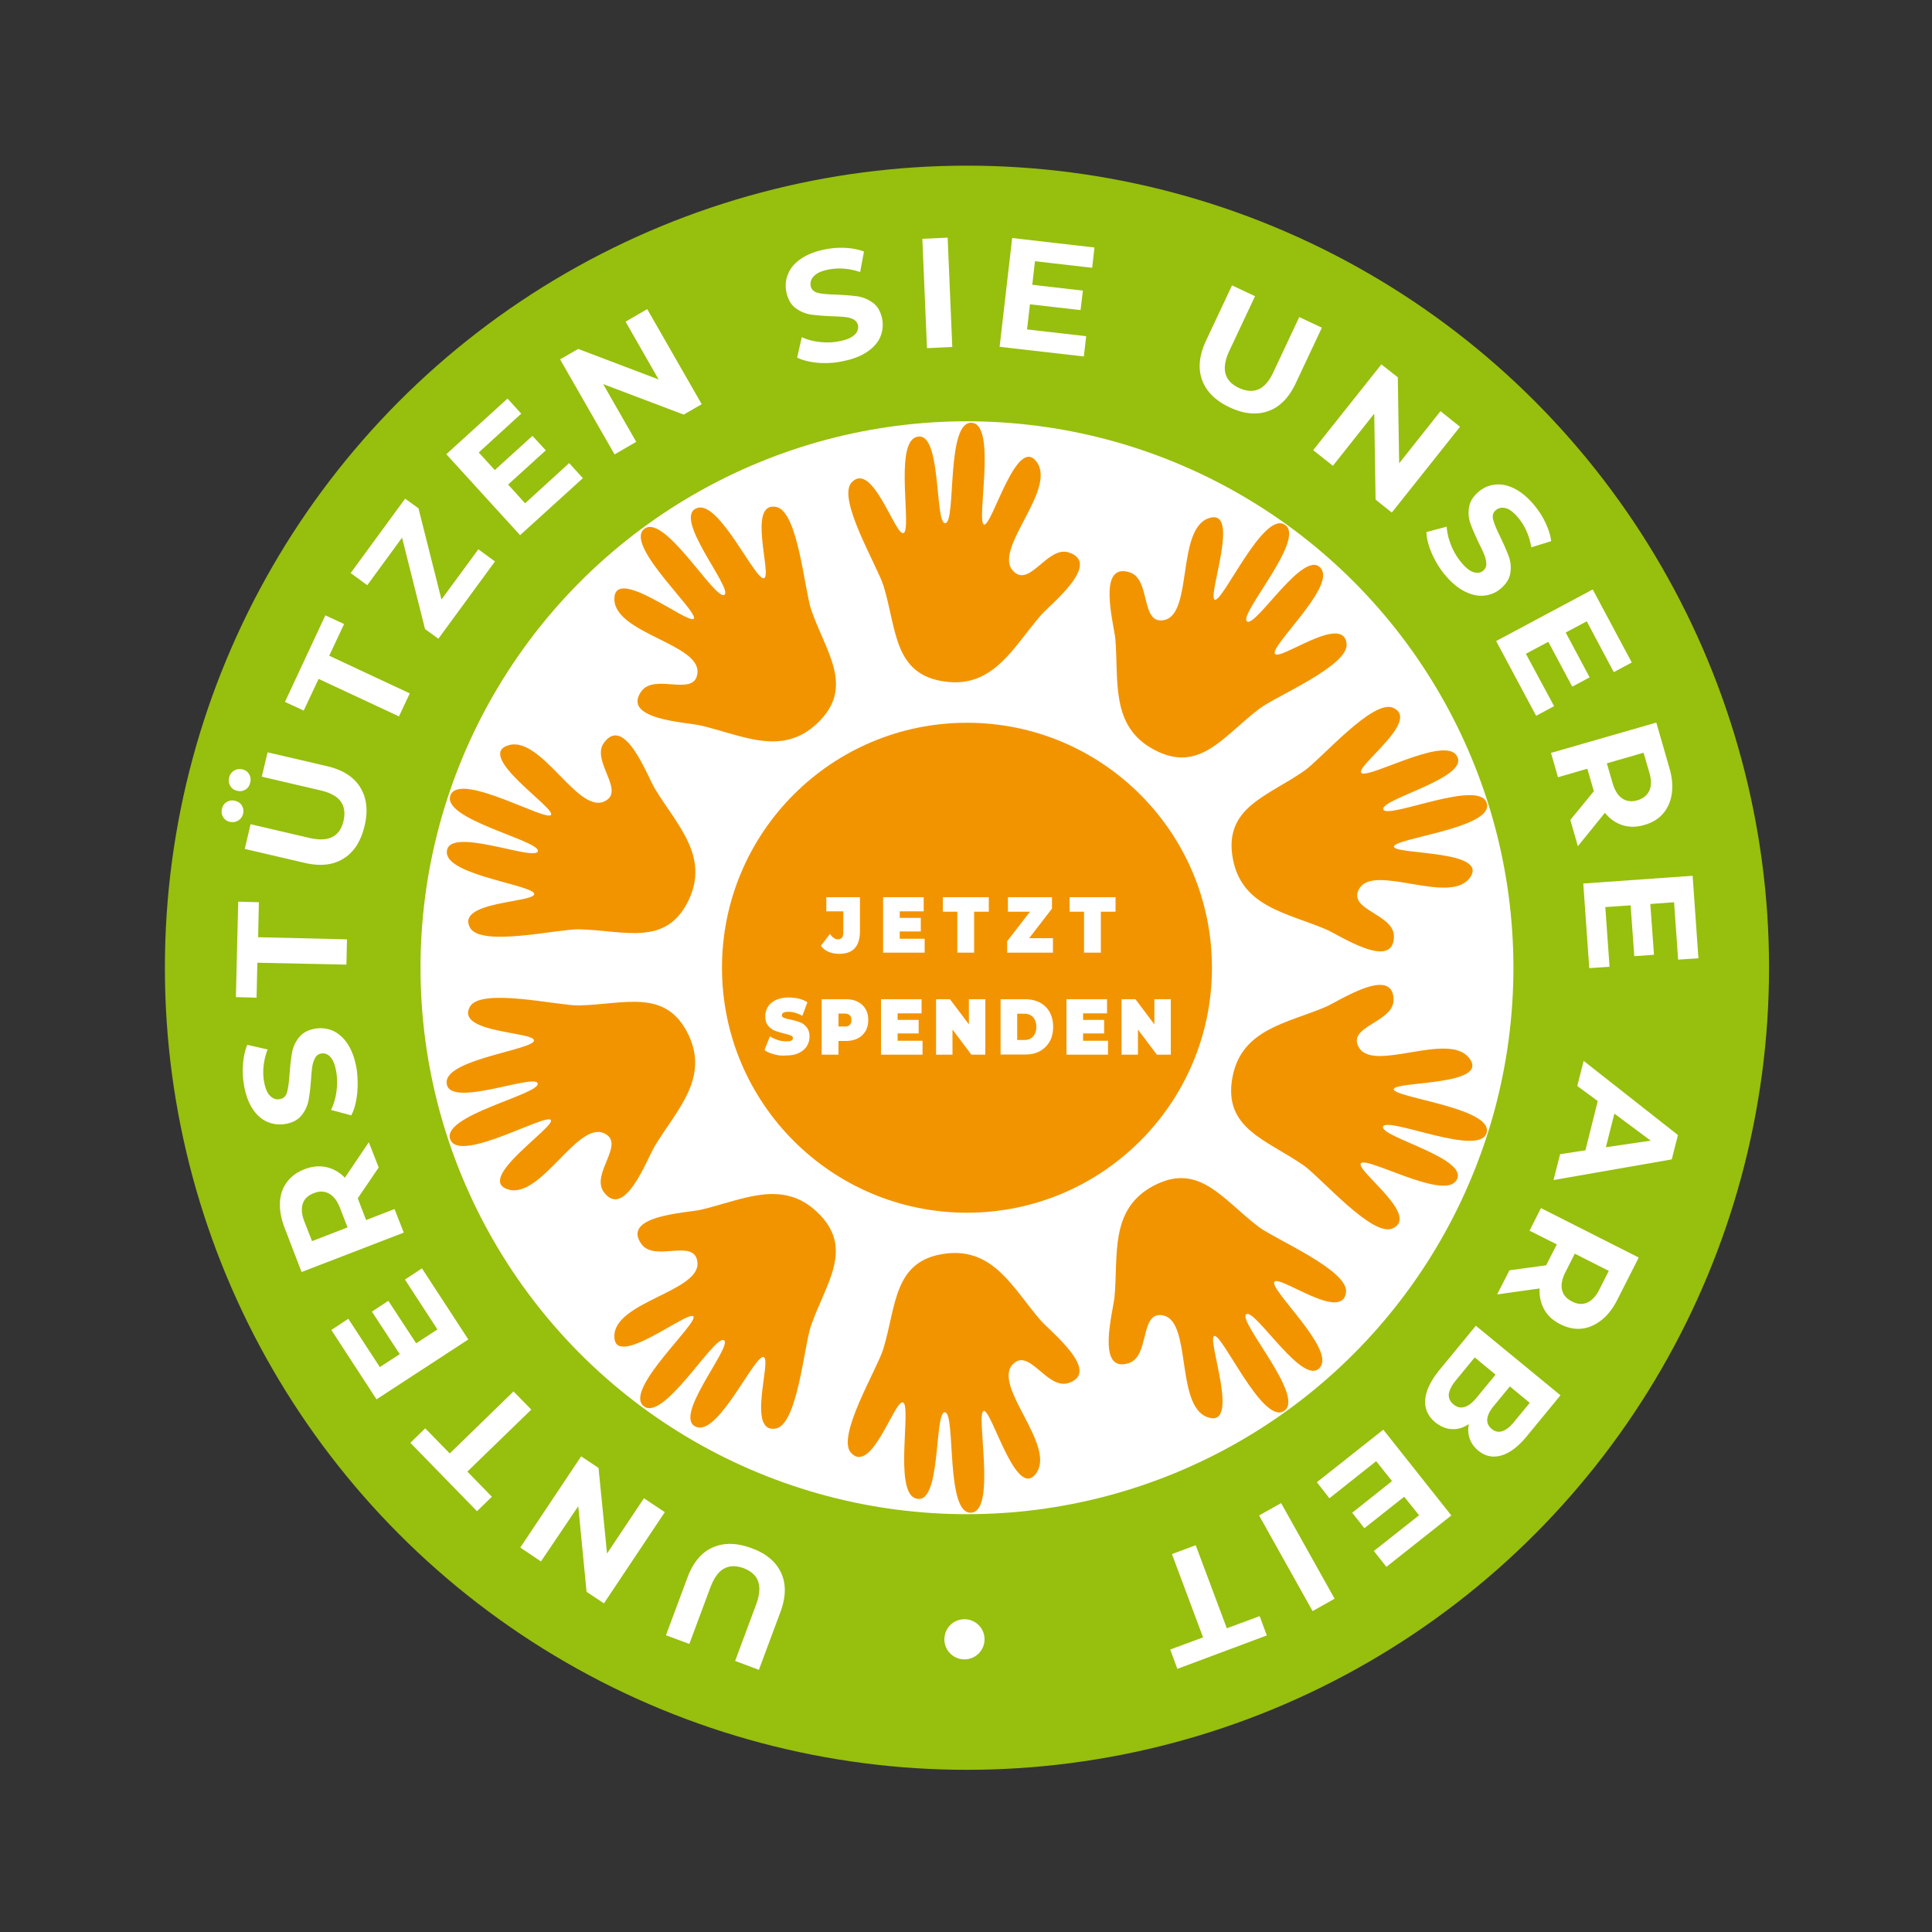
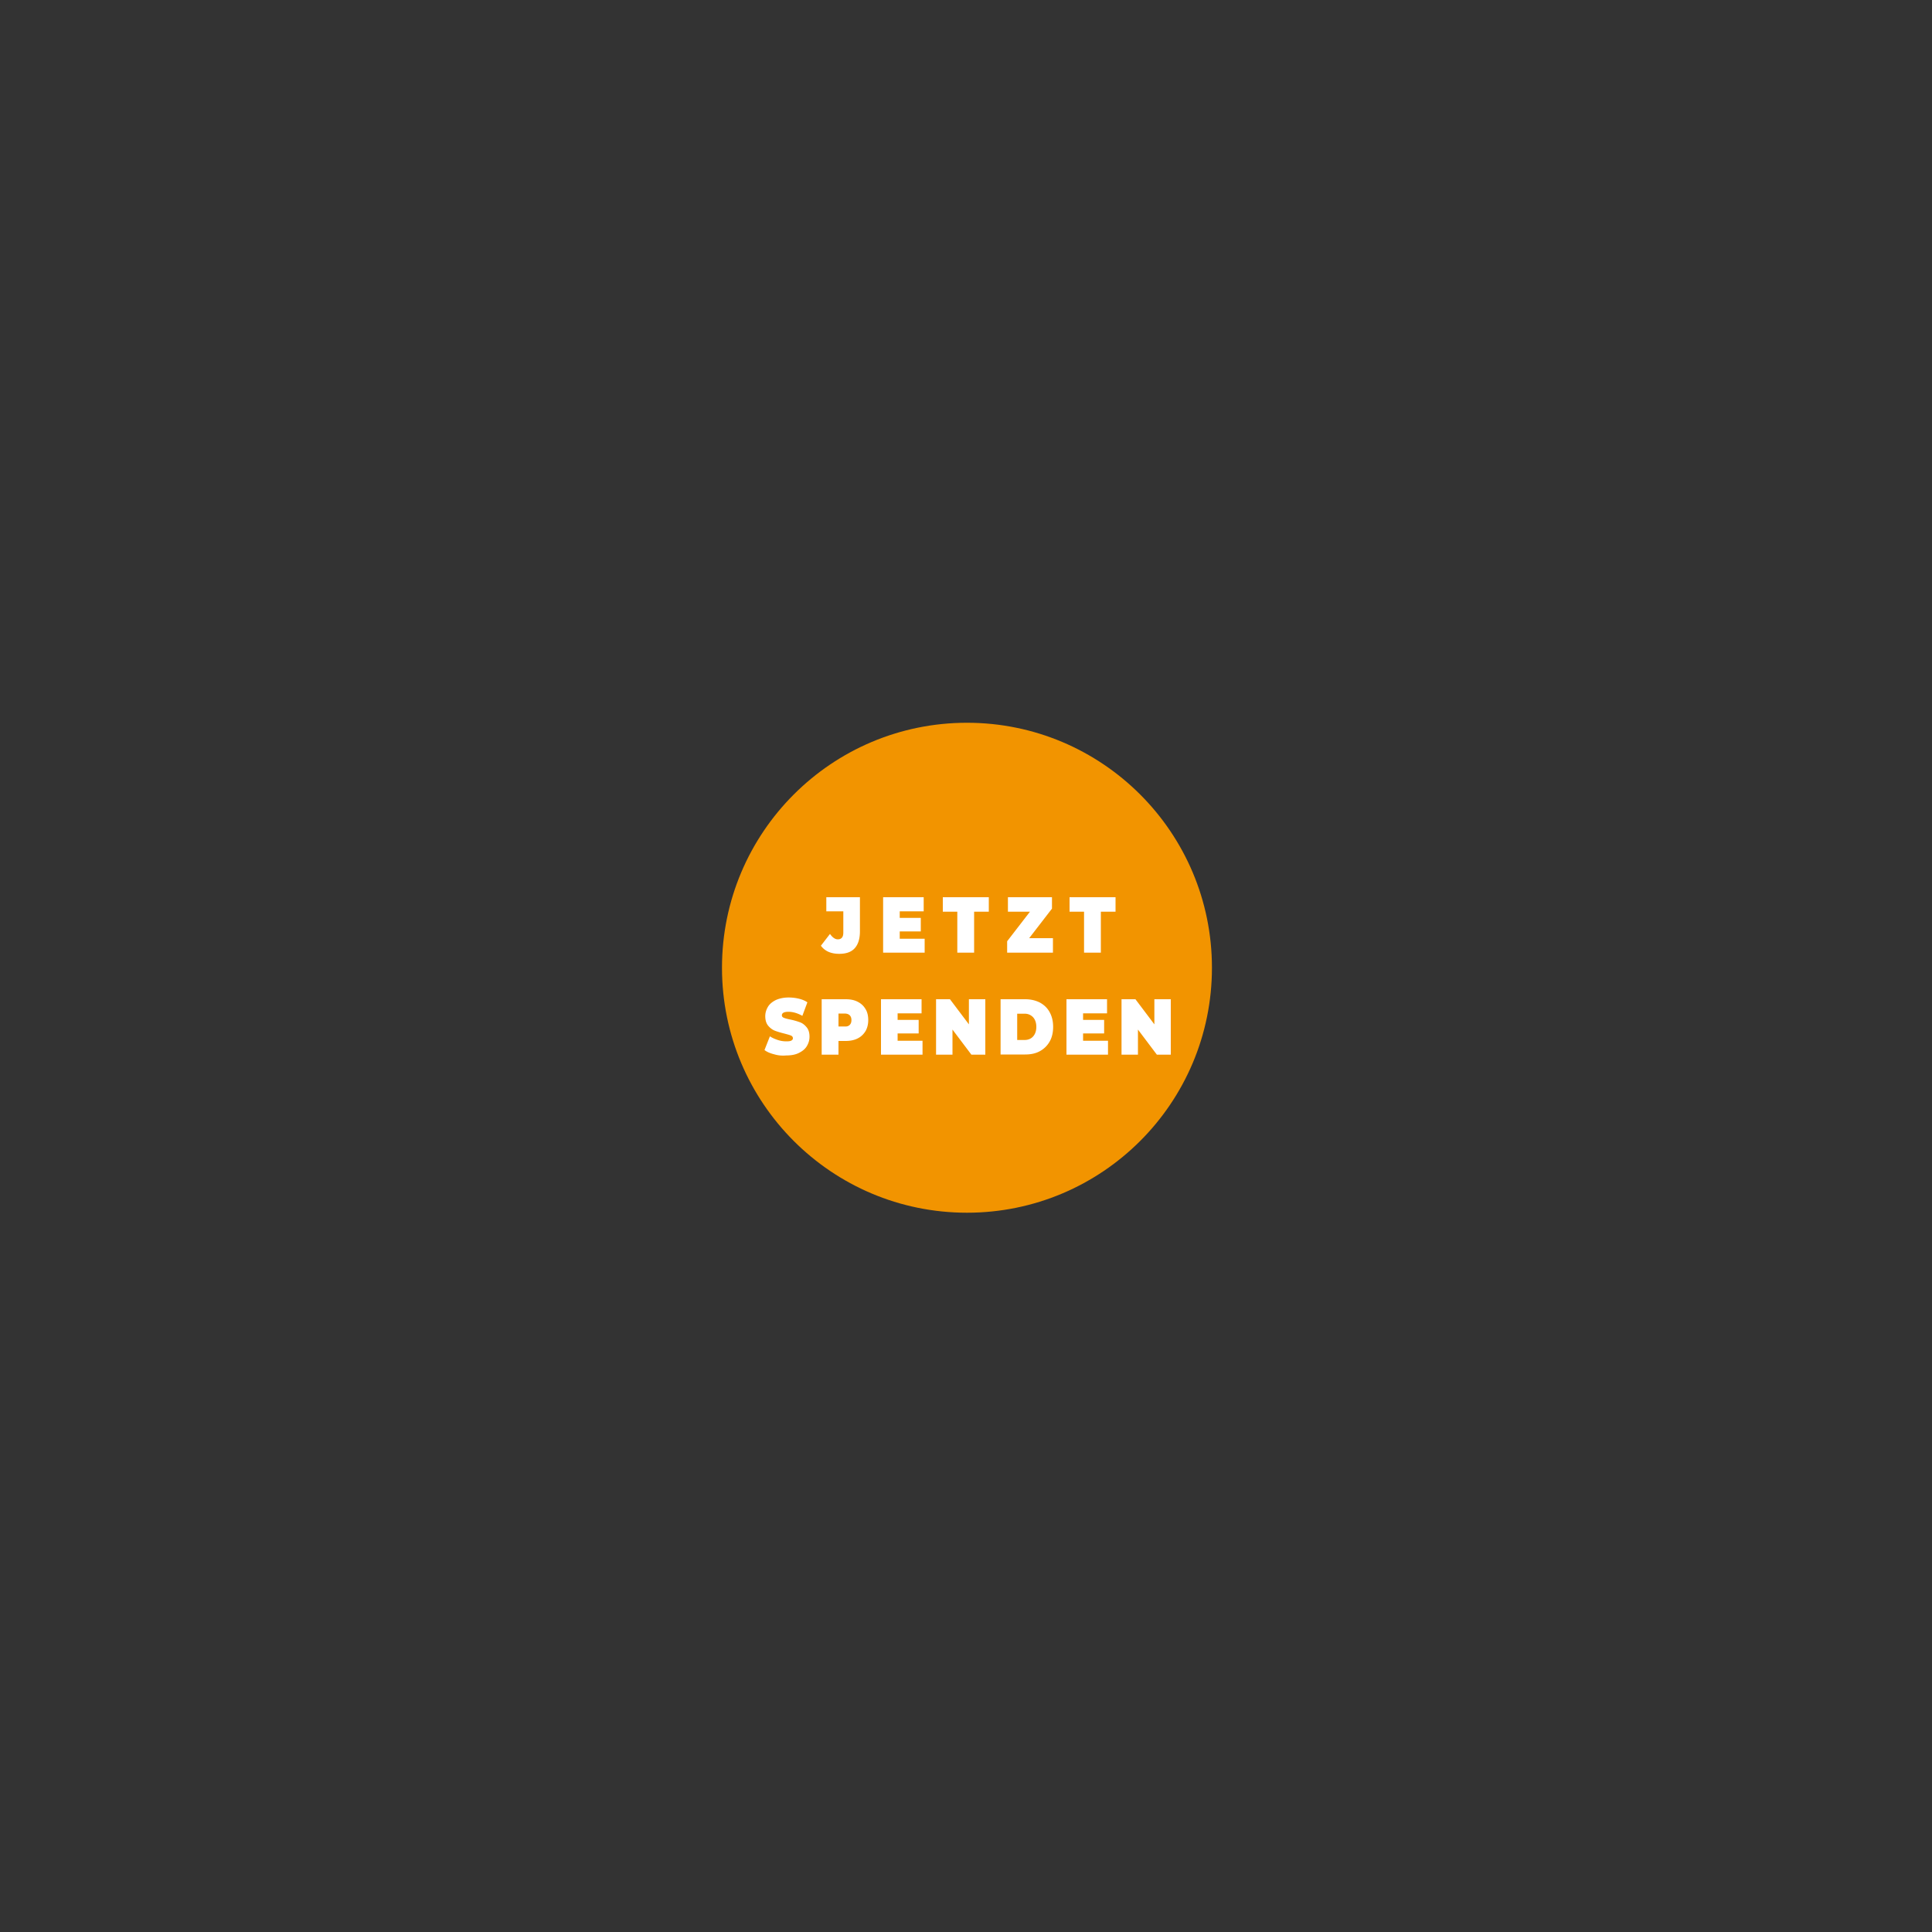
<svg xmlns="http://www.w3.org/2000/svg" id="Ebene_1" x="0px" y="0px" viewBox="0 0 1000 1000">
  <rect x="0" y="0" width="1000" height="1000" fill="#333333" stroke="none" />
  <style>.st0{fill:#fff}.st2{fill:#f29400}</style>
-   <circle class="st0" cx="500.5" cy="500.9" r="349" />
-   <circle cx="500.5" cy="500.9" r="349" fill="none" stroke="#97bf0d" stroke-width="132.312" />
  <circle class="st2" cx="500.5" cy="500.9" r="126.8" />
-   <path class="st2" d="M509.1 730.3c-4.1 1.4 6.5 50.5-5.9 52.6-14.1 2.4-8.3-51.5-14.1-51.9-5.8-.5-1.5 50.2-15.6 44.4-10.7-4.4-1.7-47.8-6.1-49.5-4.3-1.7-16.2 37.6-26.9 26.1-7.8-8.4 13.6-43.5 16.7-53.8 6.8-22.4 5.2-45.7 31.9-49.3 25.2-3.4 35.3 18.1 49.6 34.6 4.8 5.5 31.4 26.5 14.5 32.3-11.3 3.9-20.6-19-29.2-9.4-10 11.3 22.3 41.4 12.5 55.9-10.4 15.4-23.3-33.4-27.4-32zM721.4 563.8c0 4.3 50 9.5 48.2 21.9-2.1 14.1-51.5-8-53.7-2.6s47.3 17 37.4 28.5c-7.5 8.8-45.9-13.1-48.9-9.5-3 3.6 30.8 27 16.5 33.7-10.4 4.9-37.2-26.3-46-32.5-19.2-13.4-41.9-19.1-37-45.6 4.6-25 28.1-28 48.2-36.5 6.8-2.9 34.9-21.7 35.2-3.8.2 11.9-24.5 13.7-17.9 24.8 7.6 13 46.3-8.4 57 5.4 11.4 14.6-39 11.9-39 16.2zM628.8 310.4c4.1 1.3 24.5-44.7 35.7-39.1 12.8 6.4-23.5 46.5-19.1 50.3 4.4 3.8 30.7-39.8 38.7-26.8 6.1 9.9-26.7 39.6-24.2 43.6 2.5 3.9 35.2-20.9 37.1-5.3 1.4 11.4-36.6 27.2-45.1 33.7-18.7 14.1-31.1 34-54.8 21.1-22.4-12.1-18-35.4-19.8-57.1-.6-7.3-9.8-39.9 7.3-34.6 11.4 3.5 5.4 27.5 18.1 24.7 14.7-3.2 6.3-46.6 22.7-52.6 17.4-6.3-.8 40.8 3.4 42.1zM359.1 320.2c2.5-3.5-34.9-37.1-26.1-46 10-10.2 37 36.7 41.9 33.7 4.9-3-28.3-41.5-13.5-45.1 11.3-2.7 29.5 37.6 34 36.5s-9-40 6.4-36.9c11.3 2.2 14.6 43.2 18.1 53.3 7.7 22.1 22.7 40 3.2 58.6-18.4 17.6-39.2 6.1-60.5 1.2-7.1-1.7-41-3-30.7-17.6 6.9-9.8 27.8 3.3 29.1-9.6 1.5-15-42.4-20.4-43-37.9-.6-18.5 38.6 13.3 41.1 9.8zM285.1 579.7c-2.6-3.5-46.1 21.8-51.8 10.6-6.6-12.7 46.4-23.8 45-29.5-1.3-5.6-48.2 14.1-47.1-1.1.9-11.6 44.9-16.4 45.2-21.1.3-4.7-40.8-3.8-33.2-17.5 5.6-10.1 45.6-.5 56.3-.7 23.4-.4 45.1-9.2 56.8 15.1 11 22.9-6.3 39.2-17.5 57.9-3.8 6.3-15.5 38-26.2 23.7-7.2-9.6 11.8-25.4-.1-30.6-13.8-6-32.5 34-49.3 29.2-17.9-5.1 24.5-32.5 21.9-36zM358.9 681.4c2.5 3.5-35 37-26.2 46 10 10.2 37-36.7 42-33.7 4.9 3-28.4 41.5-13.5 45.1 11.3 2.7 29.5-37.6 34-36.4 4.5 1.1-9.1 39.9 6.4 37 11.3-2.2 14.6-43.2 18.2-53.3 7.7-22.1 22.7-40 3.3-58.6-18.4-17.6-39.2-6.2-60.5-1.3-7.1 1.6-41 2.9-30.7 17.6 6.9 9.8 27.8-3.3 29.1 9.6 1.5 15-42.4 20.3-43 37.8-.8 18.5 38.4-13.4 40.9-9.8zM628.5 691.5c4.1-1.3 24.4 44.7 35.6 39.1 12.8-6.4-23.5-46.6-19.1-50.3 4.4-3.8 30.7 39.8 38.7 26.8 6.1-9.9-26.6-39.7-24.1-43.6 2.5-3.9 35.2 21 37.1 5.4 1.4-11.4-36.5-27.3-45.1-33.8-18.7-14.1-31-34-54.8-21.2-22.4 12.1-18 35.4-19.9 57.1-.6 7.3-9.9 39.9 7.2 34.6 11.4-3.5 5.5-27.5 18.1-24.7 14.7 3.3 6.2 46.6 22.7 52.6 17.7 6.4-.5-40.7 3.6-42zM721.5 438.2c0-4.3 50.1-9.4 48.2-21.8-2.1-14.2-51.5 7.9-53.7 2.6-2.2-5.4 47.3-16.9 37.5-28.5-7.5-8.8-46 13.1-48.9 9.5s30.8-27 16.6-33.6c-10.4-4.9-37.2 26.3-46 32.5-19.2 13.4-41.9 19-37.1 45.5 4.6 25 28.1 28.1 48.2 36.6 6.8 2.9 34.9 21.7 35.2 3.8.2-11.9-24.5-13.7-17.9-24.9 7.7-13 46.3 8.5 57-5.3 11.3-14.8-39.1-12.1-39.1-16.4zM509.3 271.5c-4.1-1.4 6.5-50.5-5.8-52.6-14.1-2.4-8.4 51.5-14.2 51.9-5.8.5-1.5-50.2-15.5-44.4-10.7 4.4-1.8 47.7-6.1 49.5s-16.1-37.7-26.9-26.2c-7.8 8.4 13.5 43.5 16.6 53.8 6.8 22.4 5.1 45.7 31.8 49.3 25.2 3.4 35.4-18.1 49.7-34.5 4.8-5.5 31.4-26.5 14.5-32.3-11.3-3.9-20.6 19-29.2 9.3-10-11.3 22.4-41.4 12.6-55.9-10.4-15.3-23.4 33.5-27.5 32.1zM285.2 421.8c-2.6 3.5-46-21.8-51.8-10.7-6.6 12.7 46.4 23.9 45 29.5-1.4 5.6-48.2-14.1-47.1 1 .9 11.6 44.9 16.5 45.2 21.1s-40.8 3.7-33.2 17.5c5.6 10.1 45.6.6 56.3.8 23.4.5 45.1 9.3 56.8-15 11-22.9-6.2-39.2-17.5-57.9-3.8-6.3-15.5-38.1-26.2-23.8-7.2 9.5 11.7 25.5-.1 30.6-13.8 6-32.4-34-49.3-29.2-17.9 5.2 24.5 32.6 21.9 36.1z" />
-   <circle class="st0" cx="499.2" cy="848.5" r="10.4" />
  <g>
-     <path class="st0" d="M428.9 492.7c-1.6-.7-3-1.8-4-3.2l4.7-6.1c.7 1 1.4 1.7 2 2.1.7.5 1.4.7 2.1.7.9 0 1.6-.3 2.1-.9.5-.6.7-1.5.7-2.7v-10.9h-8.8v-7.3h17.4V482c0 3.9-.9 6.8-2.7 8.8-1.8 2-4.5 2.9-8 2.9-2 0-3.8-.3-5.5-1zM478.6 485.8v7.3h-21.5v-28.7h21v7.3h-12.4v3.4h10.9v7h-10.9v3.8h12.9zM495.6 471.9H488v-7.5h23.8v7.5h-7.6v21.2h-8.7v-21.2zM545 485.6v7.5h-23.7v-5.9l11.8-15.3h-11.4v-7.5h22.8v5.9l-11.8 15.3H545zM561.2 471.9h-7.6v-7.5h23.8v7.5h-7.6v21.2h-8.7v-21.2zM400.7 545.7c-2-.5-3.7-1.2-5-2.2l2.8-7.1c1.2.8 2.6 1.4 4.1 1.9 1.5.5 3 .7 4.4.7 1.2 0 2.1-.1 2.6-.4s.8-.6.8-1.2-.3-1.1-1-1.4c-.7-.3-1.8-.6-3.3-1-2-.5-3.7-1-5-1.5-1.3-.5-2.5-1.4-3.5-2.6-1-1.2-1.5-2.9-1.5-4.9 0-1.8.5-3.4 1.4-4.9.9-1.5 2.3-2.6 4.1-3.5 1.8-.8 4-1.3 6.6-1.3 1.8 0 3.5.2 5.2.6 1.7.4 3.2 1 4.5 1.9l-2.6 7c-2.5-1.4-4.9-2.1-7.2-2.1-2.2 0-3.4.6-3.4 1.8 0 .6.3 1 1 1.3.7.3 1.8.6 3.3.9 2 .4 3.6.9 5 1.4 1.4.5 2.5 1.4 3.5 2.6 1 1.2 1.5 2.8 1.5 4.9 0 1.8-.5 3.4-1.4 4.9-.9 1.5-2.3 2.6-4.1 3.5-1.8.9-4 1.3-6.6 1.3-2.1.2-4.2 0-6.2-.6zM443.9 518.5c1.8.9 3.1 2.1 4.1 3.8 1 1.6 1.4 3.6 1.4 5.7 0 2.2-.5 4.1-1.4 5.7-1 1.6-2.3 2.9-4.1 3.8-1.8.9-3.9 1.3-6.2 1.3H434v7.1h-8.7v-28.7h12.4c2.4 0 4.5.4 6.2 1.3zm-4.1 12c.6-.6.9-1.4.9-2.5s-.3-1.9-.9-2.5c-.6-.6-1.5-.9-2.7-.9H434v6.7h3.2c1.1.1 2-.2 2.6-.8zM477.5 538.6v7.3H456v-28.7h21v7.3h-12.4v3.4h10.9v7h-10.9v3.8h12.9zM510 517.2v28.7h-7.2l-9.8-13v13h-8.5v-28.7h7.2l9.8 13v-13h8.5zM517.9 517.2h12.7c2.9 0 5.4.6 7.6 1.7 2.2 1.2 3.9 2.8 5.1 5s1.8 4.7 1.8 7.6-.6 5.5-1.8 7.6-2.9 3.8-5.1 5c-2.2 1.2-4.7 1.7-7.6 1.7h-12.7v-28.6zm12.3 21.1c1.9 0 3.4-.6 4.5-1.8 1.1-1.2 1.7-2.9 1.7-5s-.6-3.8-1.7-5a5.8 5.8 0 0 0-4.5-1.8h-3.7v13.6h3.7zM573.5 538.6v7.3H552v-28.7h21v7.3h-12.4v3.4h10.9v7h-10.9v3.8h12.9zM606 517.2v28.7h-7.2l-9.8-13v13h-8.5v-28.7h7.2l9.8 13v-13h8.5z" />
+     <path class="st0" d="M428.9 492.7c-1.6-.7-3-1.8-4-3.2l4.7-6.1c.7 1 1.4 1.7 2 2.1.7.5 1.4.7 2.1.7.9 0 1.6-.3 2.1-.9.5-.6.7-1.5.7-2.7v-10.9h-8.8v-7.3h17.4V482c0 3.9-.9 6.8-2.7 8.8-1.8 2-4.5 2.9-8 2.9-2 0-3.8-.3-5.5-1zM478.6 485.8v7.3h-21.5v-28.7h21v7.3h-12.4v3.4h10.9v7h-10.9v3.8h12.9zM495.6 471.9H488v-7.5h23.8v7.5h-7.6v21.2h-8.7v-21.2M545 485.6v7.5h-23.7v-5.9l11.8-15.3h-11.4v-7.5h22.8v5.9l-11.8 15.3H545zM561.2 471.9h-7.6v-7.5h23.8v7.5h-7.6v21.2h-8.7v-21.2zM400.7 545.7c-2-.5-3.7-1.2-5-2.2l2.8-7.1c1.2.8 2.6 1.4 4.1 1.9 1.5.5 3 .7 4.4.7 1.2 0 2.1-.1 2.6-.4s.8-.6.8-1.2-.3-1.1-1-1.4c-.7-.3-1.8-.6-3.3-1-2-.5-3.7-1-5-1.5-1.3-.5-2.5-1.4-3.5-2.6-1-1.2-1.5-2.9-1.5-4.9 0-1.8.5-3.4 1.4-4.9.9-1.5 2.3-2.6 4.1-3.5 1.8-.8 4-1.3 6.6-1.3 1.8 0 3.5.2 5.2.6 1.7.4 3.2 1 4.5 1.9l-2.6 7c-2.5-1.4-4.9-2.1-7.2-2.1-2.2 0-3.4.6-3.4 1.8 0 .6.3 1 1 1.3.7.3 1.8.6 3.3.9 2 .4 3.6.9 5 1.4 1.4.5 2.5 1.4 3.5 2.6 1 1.2 1.5 2.8 1.5 4.9 0 1.8-.5 3.4-1.4 4.9-.9 1.5-2.3 2.6-4.1 3.5-1.8.9-4 1.3-6.6 1.3-2.1.2-4.2 0-6.2-.6zM443.9 518.5c1.8.9 3.1 2.1 4.1 3.8 1 1.6 1.4 3.6 1.4 5.7 0 2.2-.5 4.1-1.4 5.7-1 1.6-2.3 2.9-4.1 3.8-1.8.9-3.9 1.3-6.2 1.3H434v7.1h-8.7v-28.7h12.4c2.4 0 4.5.4 6.2 1.3zm-4.1 12c.6-.6.9-1.4.9-2.5s-.3-1.9-.9-2.5c-.6-.6-1.5-.9-2.7-.9H434v6.7h3.2c1.1.1 2-.2 2.6-.8zM477.5 538.6v7.3H456v-28.7h21v7.3h-12.4v3.4h10.9v7h-10.9v3.8h12.9zM510 517.2v28.7h-7.2l-9.8-13v13h-8.5v-28.7h7.2l9.8 13v-13h8.5zM517.9 517.2h12.7c2.9 0 5.4.6 7.6 1.7 2.2 1.2 3.9 2.8 5.1 5s1.8 4.7 1.8 7.6-.6 5.5-1.8 7.6-2.9 3.8-5.1 5c-2.2 1.2-4.7 1.7-7.6 1.7h-12.7v-28.6zm12.3 21.1c1.9 0 3.4-.6 4.5-1.8 1.1-1.2 1.7-2.9 1.7-5s-.6-3.8-1.7-5a5.8 5.8 0 0 0-4.5-1.8h-3.7v13.6h3.7zM573.5 538.6v7.3H552v-28.7h21v7.3h-12.4v3.4h10.9v7h-10.9v3.8h12.9zM606 517.2v28.7h-7.2l-9.8-13v13h-8.5v-28.7h7.2l9.8 13v-13h8.5z" />
  </g>
  <g>
-     <path class="st0" d="M404.3 814.1c2.7 5.8 2.5 12.6-.4 20.4l-11.1 29.8-12.3-4.6 10.9-29.3c3.5-9.5 1.4-15.7-6.5-18.7-3.8-1.4-7.2-1.4-10.1.2-2.9 1.5-5.2 4.8-7.1 9.7l-10.9 29.3-12.1-4.5 11.1-29.8c2.9-7.8 7.2-13 13-15.6 5.8-2.6 12.5-2.5 20.1.3 7.6 2.7 12.7 7 15.4 12.8zM269.3 801l31.5-47.2 9 6 4.4 44.3 19.1-28.6 10.8 7.2-31.5 47.2-9-6-4.3-44.3-19.3 28.6-10.7-7.2zM241.9 761.7l12.7 13-7.7 7.5-34.5-35.4 7.7-7.5 12.7 13 33-32.1 9.2 9.4-33.1 32.1zM209.6 662.3l8.8-5.8 24 36.8-47.5 31-23.4-35.9 8.8-5.8 16.3 25 10.3-6.7-14.4-22 8.5-5.6 14.4 22 11-7.2-16.8-25.8zM196 604.3l-10.8 15.9.2.6 4.1 10.7 14.7-5.7L209 638l-52.9 20.4-8.8-22.9c-1.8-4.7-2.6-9.1-2.4-13.1.2-4.1 1.4-7.6 3.6-10.5 2.2-3 5.2-5.2 9.1-6.7 3.9-1.5 7.7-1.9 11.3-1.1 3.6.8 6.8 2.6 9.6 5.5l12.4-18.4 5.1 13.1zm-39.3 18.8c-.8 2.5-.6 5.6.9 9.3l3.9 10 18.4-7.1-3.9-10c-1.4-3.7-3.3-6.2-5.7-7.5-2.4-1.3-5-1.4-7.9-.2-3 1.1-4.9 3-5.7 5.5zM184.8 566.6c-.5 4.3-1.5 7.9-3 10.7l-10.5-2.8c1.4-2.7 2.3-5.8 2.8-9.2.5-3.5.5-6.9 0-10.2-.6-3.7-1.6-6.3-3-7.9-1.4-1.6-3-2.2-4.8-1.9-1.3.2-2.4.9-3.1 2.1-.7 1.2-1.2 2.6-1.5 4.3-.3 1.7-.5 4-.7 6.9-.3 4.4-.8 8.1-1.3 11-.6 2.9-1.8 5.5-3.7 7.8-1.9 2.3-4.7 3.8-8.5 4.4-3.2.5-6.3.1-9.3-1.2-2.9-1.3-5.5-3.6-7.6-6.9-2.1-3.3-3.6-7.5-4.4-12.6-.6-3.6-.7-7.1-.4-10.7.3-3.5 1-6.7 2.2-9.6l10.5 2.4c-2.1 5.6-2.7 11.1-1.9 16.2.6 3.6 1.6 6.2 3.1 7.7s3.1 2.2 5.1 1.8c1.9-.3 3.2-1.5 3.8-3.7.6-2.2 1-5.4 1.3-9.6.3-4.4.8-8.1 1.3-11 .6-2.9 1.8-5.5 3.7-7.8 1.9-2.3 4.7-3.8 8.4-4.4 3.2-.5 6.3-.1 9.2 1.2 2.9 1.4 5.5 3.7 7.6 7 2.1 3.3 3.6 7.5 4.5 12.7.6 4.6.7 9 .2 13.3zM133.2 498.3l-.4 18.1-10.7-.3 1.2-49.4 10.7.3-.4 18.1 46 1.1-.3 13.1-46.1-1zM123.3 424.7c-1.3.8-2.7 1-4.3.7-1.6-.4-2.8-1.2-3.5-2.5-.8-1.3-1-2.7-.6-4.3.4-1.6 1.2-2.8 2.5-3.5 1.3-.8 2.7-1 4.3-.6 1.6.4 2.8 1.2 3.5 2.5.8 1.3 1 2.7.6 4.3a5.7 5.7 0 0 1-2.5 3.4zm3.7-16c-1.3.8-2.7 1-4.3.6-1.6-.4-2.8-1.2-3.5-2.5-.8-1.3-1-2.7-.6-4.3a5.58 5.58 0 0 1 6.8-4.3c1.6.4 2.8 1.2 3.5 2.5.8 1.3 1 2.7.6 4.3-.4 1.8-1.2 3-2.5 3.7zm50.8 35.7c-5.4 3.4-12.1 4.1-20.2 2.2l-30.9-7.2 3-12.8 30.4 7.1c9.9 2.3 15.8-.6 17.7-8.8.9-4 .5-7.3-1.4-10s-5.4-4.6-10.5-5.8l-30.4-7.1 3-12.6 30.9 7.2c8.1 1.9 13.8 5.6 17.1 11 3.3 5.4 4.1 12.1 2.2 19.9-1.9 7.9-5.5 13.6-10.9 16.9zM164.9 351.4l-7.7 16.4-9.7-4.5 20.9-44.8 9.7 4.5-7.7 16.4 41.7 19.5-5.6 11.9-41.6-19.4zM247.6 284.3l8.6 6.3-29.3 40-6.9-5-11.9-47.3-18 24.6-8.6-6.3 28.2-38.5 6.9 5 11.9 47.2 19.1-26zM294.6 239.7l7.1 7.8-32.5 29.5-38.2-41.9 31.7-28.8 7.1 7.8-22 20.1 8.3 9.1 19.5-17.7 6.9 7.5-19.5 17.7 8.8 9.7 22.8-20.8zM335 160l28.2 49.2-9.3 5.4-41.7-15.8 17.1 29.9-11.2 6.5-28.2-49.2 9.4-5.4 41.6 15.8-17.1-29.9L335 160zM423.4 187.8c-4.3-.4-7.9-1.3-10.8-2.7l2.4-10.6c2.7 1.3 5.8 2.1 9.3 2.5 3.5.4 6.9.3 10.2-.4 3.7-.7 6.2-1.8 7.8-3.3a5.3 5.3 0 0 0 1.8-4.9c-.3-1.3-1-2.3-2.2-3s-2.7-1.1-4.4-1.3c-1.7-.2-4-.3-6.9-.4-4.4-.2-8.1-.5-11-.9-2.9-.5-5.5-1.6-7.9-3.4-2.4-1.8-3.9-4.6-4.7-8.3-.6-3.2-.4-6.3.9-9.3 1.2-3 3.4-5.6 6.6-7.8 3.2-2.2 7.4-3.9 12.4-4.9 3.5-.7 7.1-1 10.7-.8 3.6.2 6.8.8 9.6 1.9l-2 10.6c-5.7-1.9-11.1-2.3-16.3-1.3-3.6.7-6.1 1.8-7.6 3.4a5.6 5.6 0 0 0-1.7 5.1c.4 1.9 1.7 3.1 3.8 3.6 2.2.5 5.4.8 9.6.9 4.4.2 8.1.5 11 .9 2.9.5 5.5 1.6 7.9 3.4 2.4 1.8 3.9 4.5 4.7 8.2.6 3.2.3 6.3-.9 9.2-1.2 3-3.5 5.6-6.7 7.8s-7.4 3.9-12.5 4.9c-4.4 1-8.7 1.2-13.1.9zM477.4 123.6l13.1-.6 2.4 56.6-13.1.6-2.4-56.6zM562.2 174l-1.2 10.5-43.6-5 6.5-56.3 42.6 4.9-1.2 10.5-29.6-3.4-1.4 12.2 26.2 3-1.2 10.1-26.2-3-1.5 13 30.6 3.5zM622.2 196.7c-2.2-6-1.5-12.7 2-20.3l13.5-28.7 11.9 5.6-13.3 28.3c-4.3 9.2-2.7 15.6 5 19.2 3.7 1.7 7.1 2 10.1.7s5.6-4.3 7.8-9.1l13.3-28.3 11.7 5.5-13.5 28.7c-3.5 7.5-8.3 12.4-14.3 14.5-6 2.1-12.6 1.5-20-2-7.2-3.4-12-8.1-14.2-14.1zM755.7 220.9l-35.3 44.4-8.4-6.7-.7-44.5-21.4 27-10.2-8.1 35.3-44.4 8.5 6.7.7 44.5 21.4-27 10.1 8.1zM741 286.2c-1.7-4-2.6-7.6-2.7-10.8l10.5-2.8c.2 3 .9 6.1 2.2 9.4 1.3 3.3 3 6.2 5.1 8.8 2.4 2.9 4.5 4.7 6.5 5.3 2 .7 3.7.4 5.1-.7 1-.9 1.6-2 1.6-3.4s-.3-2.9-.9-4.5c-.6-1.6-1.6-3.7-2.9-6.3-1.9-4-3.4-7.4-4.4-10.2-1-2.8-1.2-5.7-.7-8.6.5-3 2.2-5.6 5.1-8 2.5-2.1 5.4-3.3 8.6-3.6 3.2-.3 6.5.4 10 2.2 3.5 1.8 6.9 4.7 10.2 8.7 2.3 2.8 4.2 5.8 5.7 9s2.5 6.3 2.9 9.4l-10.3 3.2c-1-5.9-3.2-10.9-6.5-15-2.3-2.8-4.5-4.6-6.5-5.2-2-.6-3.8-.3-5.3.9s-2 2.9-1.4 5.1c.6 2.2 1.8 5.1 3.7 8.9 1.9 4 3.4 7.4 4.4 10.2 1 2.8 1.2 5.6.7 8.6-.5 2.9-2.2 5.6-5.1 8-2.5 2.1-5.4 3.2-8.6 3.5-3.2.3-6.6-.5-10.1-2.3-3.5-1.8-6.9-4.7-10.2-8.7-2.7-3.3-5-7.1-6.7-11.1zM804.4 365.5l-9.3 5-20.7-38.7 50-26.7 20.2 37.8-9.3 5-14-26.3-10.9 5.8 12.4 23.2-9 4.8-12.4-23.2-11.6 6.2 14.6 27.1zM812.8 424.4l12.2-14.9-.2-.6-3.2-11-15.2 4.4-3.6-12.6 54.5-15.7 6.8 23.6c1.4 4.8 1.8 9.2 1.2 13.3-.6 4-2.1 7.4-4.5 10.2-2.4 2.8-5.6 4.7-9.7 5.9s-7.8 1.2-11.3.1c-3.5-1.1-6.5-3.2-9.1-6.4l-14 17.3-3.9-13.6zm40.9-15.2c1.1-2.4 1.1-5.6 0-9.3l-3-10.3-19 5.5 3 10.3c1.1 3.8 2.8 6.4 5 7.9s4.8 1.8 7.9.9c3-.9 5-2.6 6.1-5zM833.1 500.4l-10.5.7-3.1-43.8 56.6-4 3 42.7-10.5.7-2.1-29.7-12.3.9 1.9 26.3-10.2.7-1.9-26.3-13.1.9 2.2 30.9zM820.6 595.4l6.4-25.5-10.6-7.8 3.3-13 48.8 38.4-3.2 12.6-61.2 10.7 3.4-13.4 13.1-2zm10.6-1.6l23.2-3.4-18.8-14-4.4 17.4zM781.3 657.5l19-2.6.3-.6 5.2-10.2-14.1-7.1 5.9-11.7 50.6 25.6-11.1 21.9c-2.3 4.5-5 8-8.2 10.5-3.2 2.5-6.6 4-10.2 4.4-3.6.4-7.4-.4-11.1-2.3-3.8-1.9-6.5-4.4-8.3-7.6-1.8-3.2-2.6-6.8-2.4-10.9l-22 3.1 6.4-12.5zm40.3 16.7c2.4-1.1 4.6-3.4 6.3-6.9l4.8-9.5-17.6-8.9-4.8 9.5c-1.8 3.5-2.4 6.6-1.8 9.2.6 2.6 2.3 4.6 5.1 6 2.9 1.5 5.5 1.7 8 .6zM751.5 739.7c-3-.1-5.9-1.3-8.6-3.5-3.8-3.2-5.6-7.1-5.2-11.8.4-4.7 2.9-9.9 7.6-15.6l18.6-22.6 43.8 36-17.6 21.4c-4.4 5.3-8.8 8.6-13.2 9.8-4.4 1.2-8.3.3-11.8-2.6-2.1-1.8-3.6-3.8-4.4-6.2-.8-2.4-1-4.9-.4-7.5-2.9 1.9-5.8 2.8-8.8 2.6zm-1.6-18.2c-.2 2.1.6 3.9 2.4 5.4 3.6 3 7.7 1.8 12.1-3.6l9.7-11.8-10.8-8.9-9.7 11.8c-2.2 2.7-3.4 5.1-3.7 7.1zm41.9 4.6l-10.3-8.5-8.3 10.1c-2.1 2.5-3.2 4.8-3.4 6.8-.2 2 .6 3.7 2.3 5.1 1.7 1.4 3.5 1.8 5.4 1.2 1.9-.6 3.9-2.1 6-4.6l8.3-10.1zM688.1 775.5l-6.5-8.3L716 740l35.2 44.4-33.6 26.6-6.5-8.2 23.4-18.5-7.7-9.6-20.6 16.3-6.3-8 20.6-16.4-8.2-10.3-24.2 19.2zM690.8 827.5l-11.4 6.4-27.7-49.5 11.4-6.4 27.7 49.5zM635 842.8l17-6.3 3.7 10-46.3 17.3-3.7-10 17-6.3-16.1-43.1 12.3-4.6 16.1 43z" />
-   </g>
+     </g>
</svg>